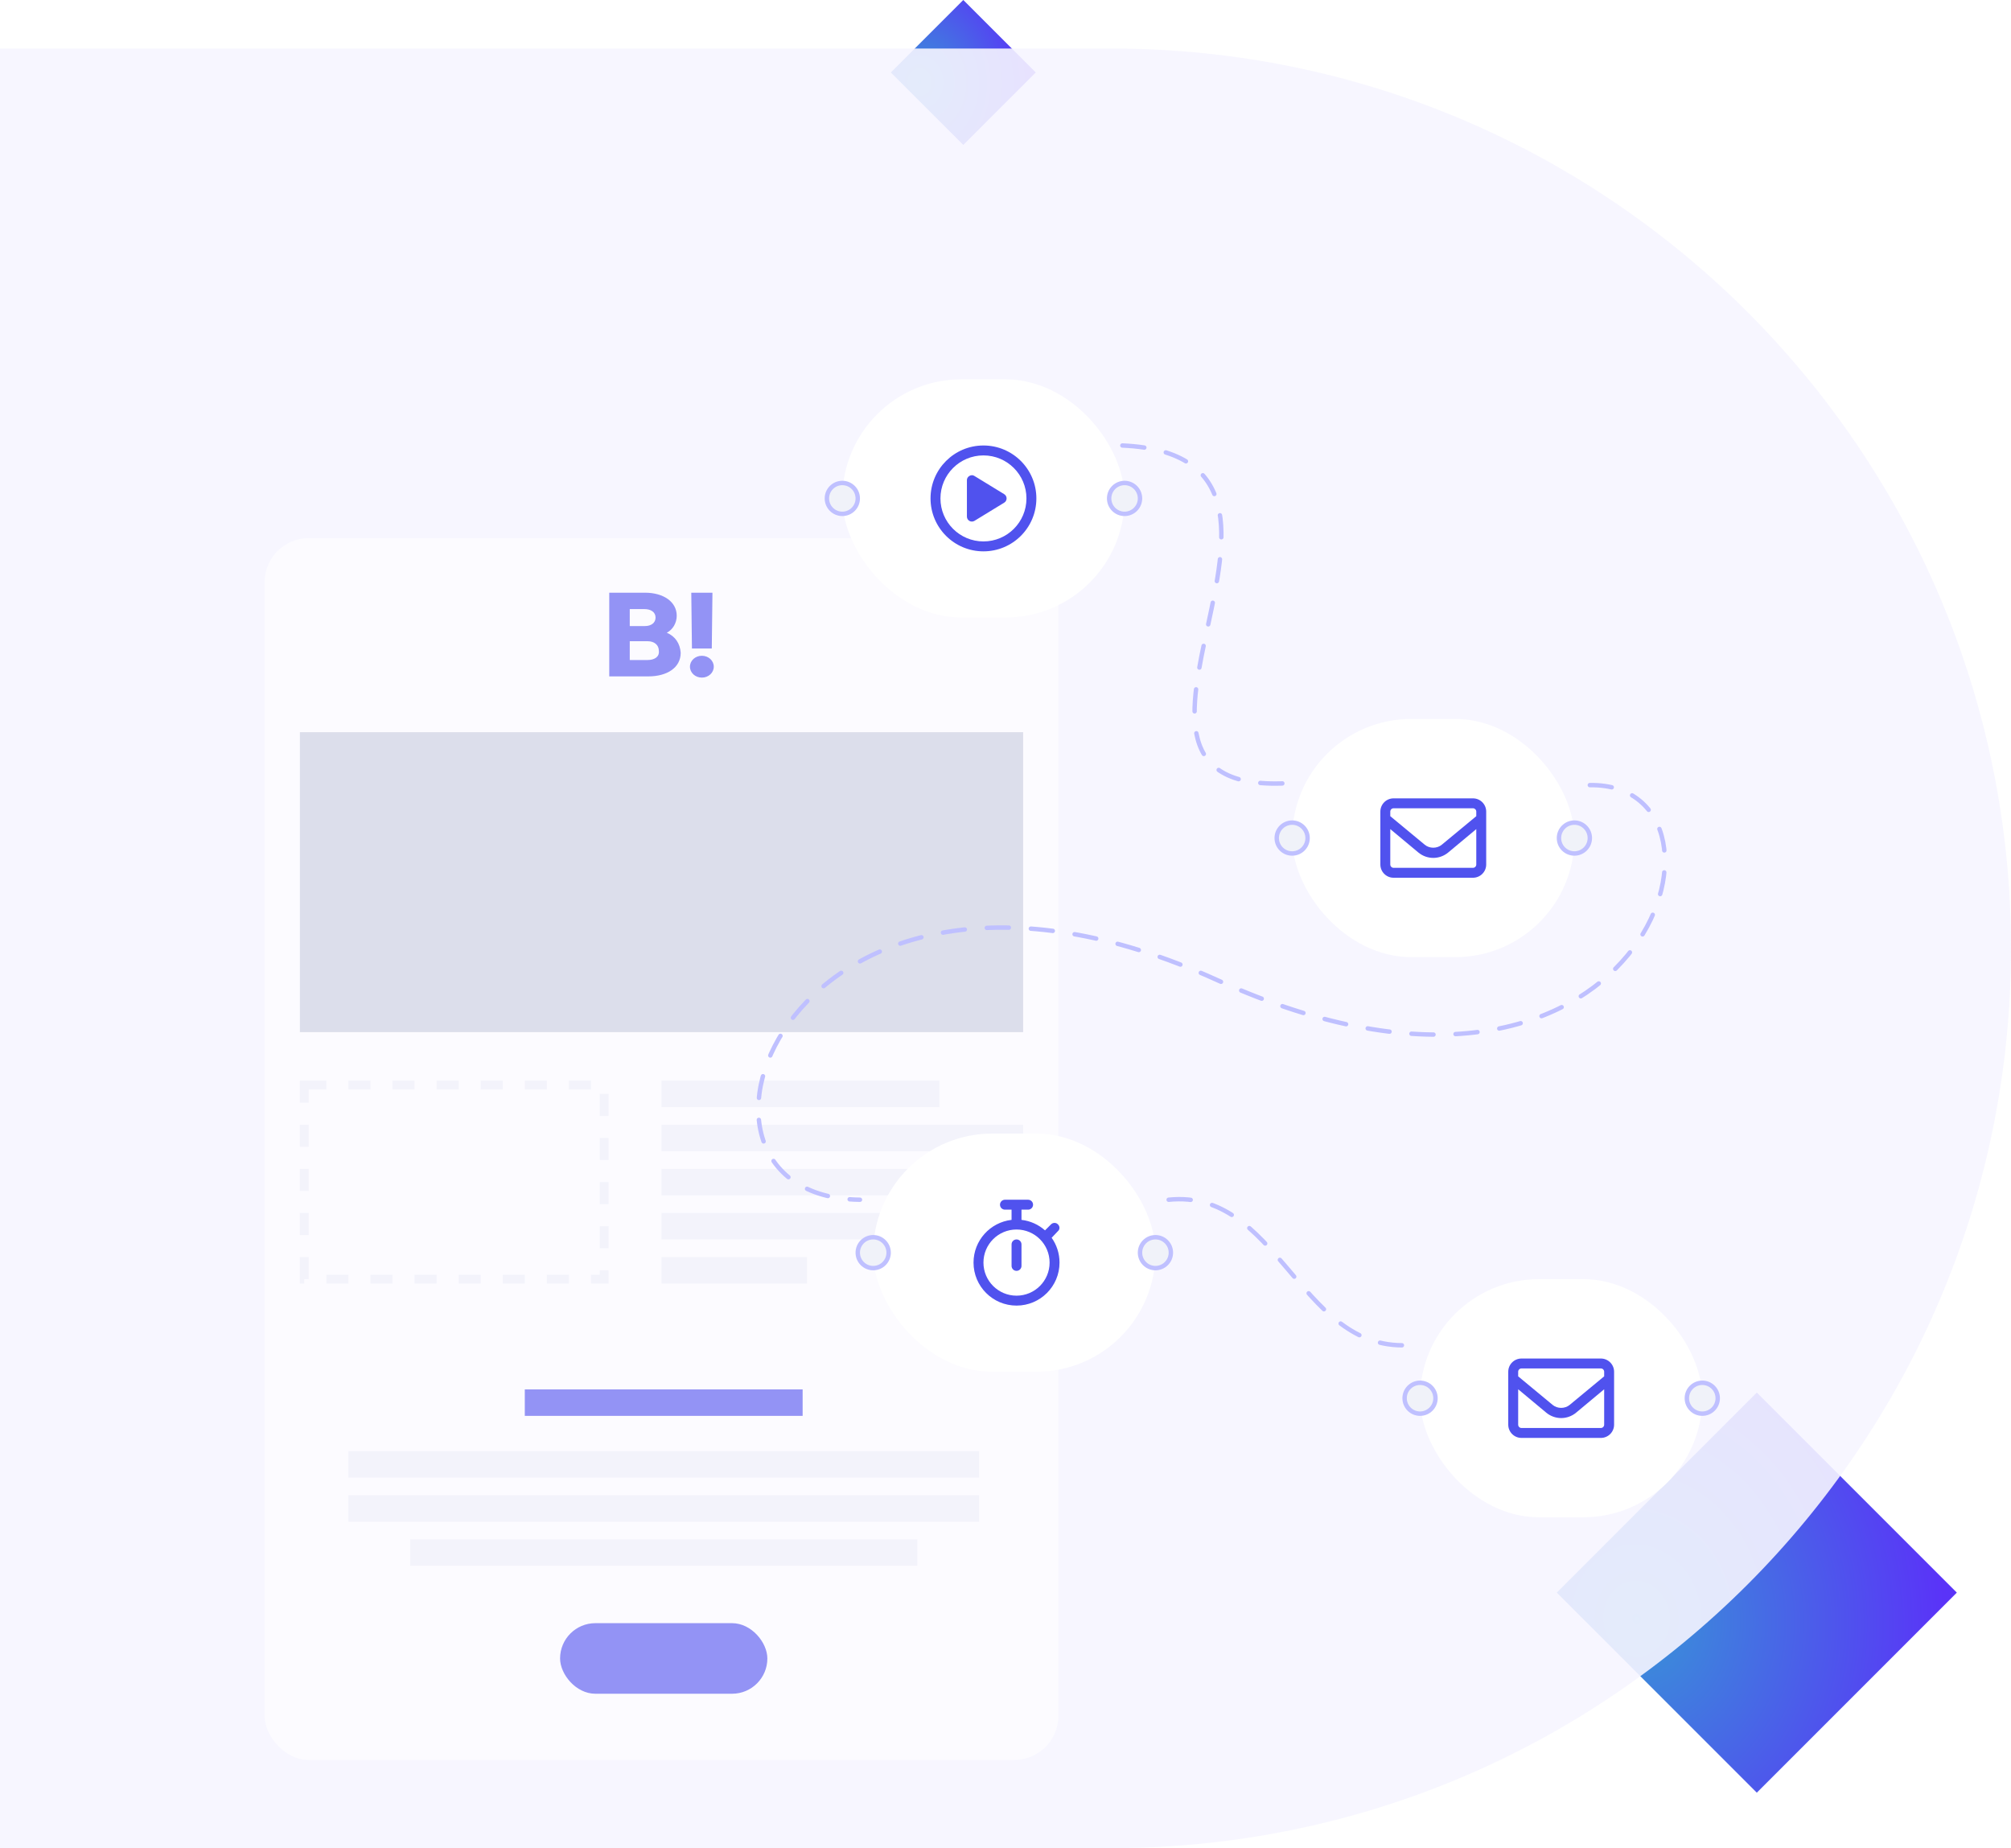
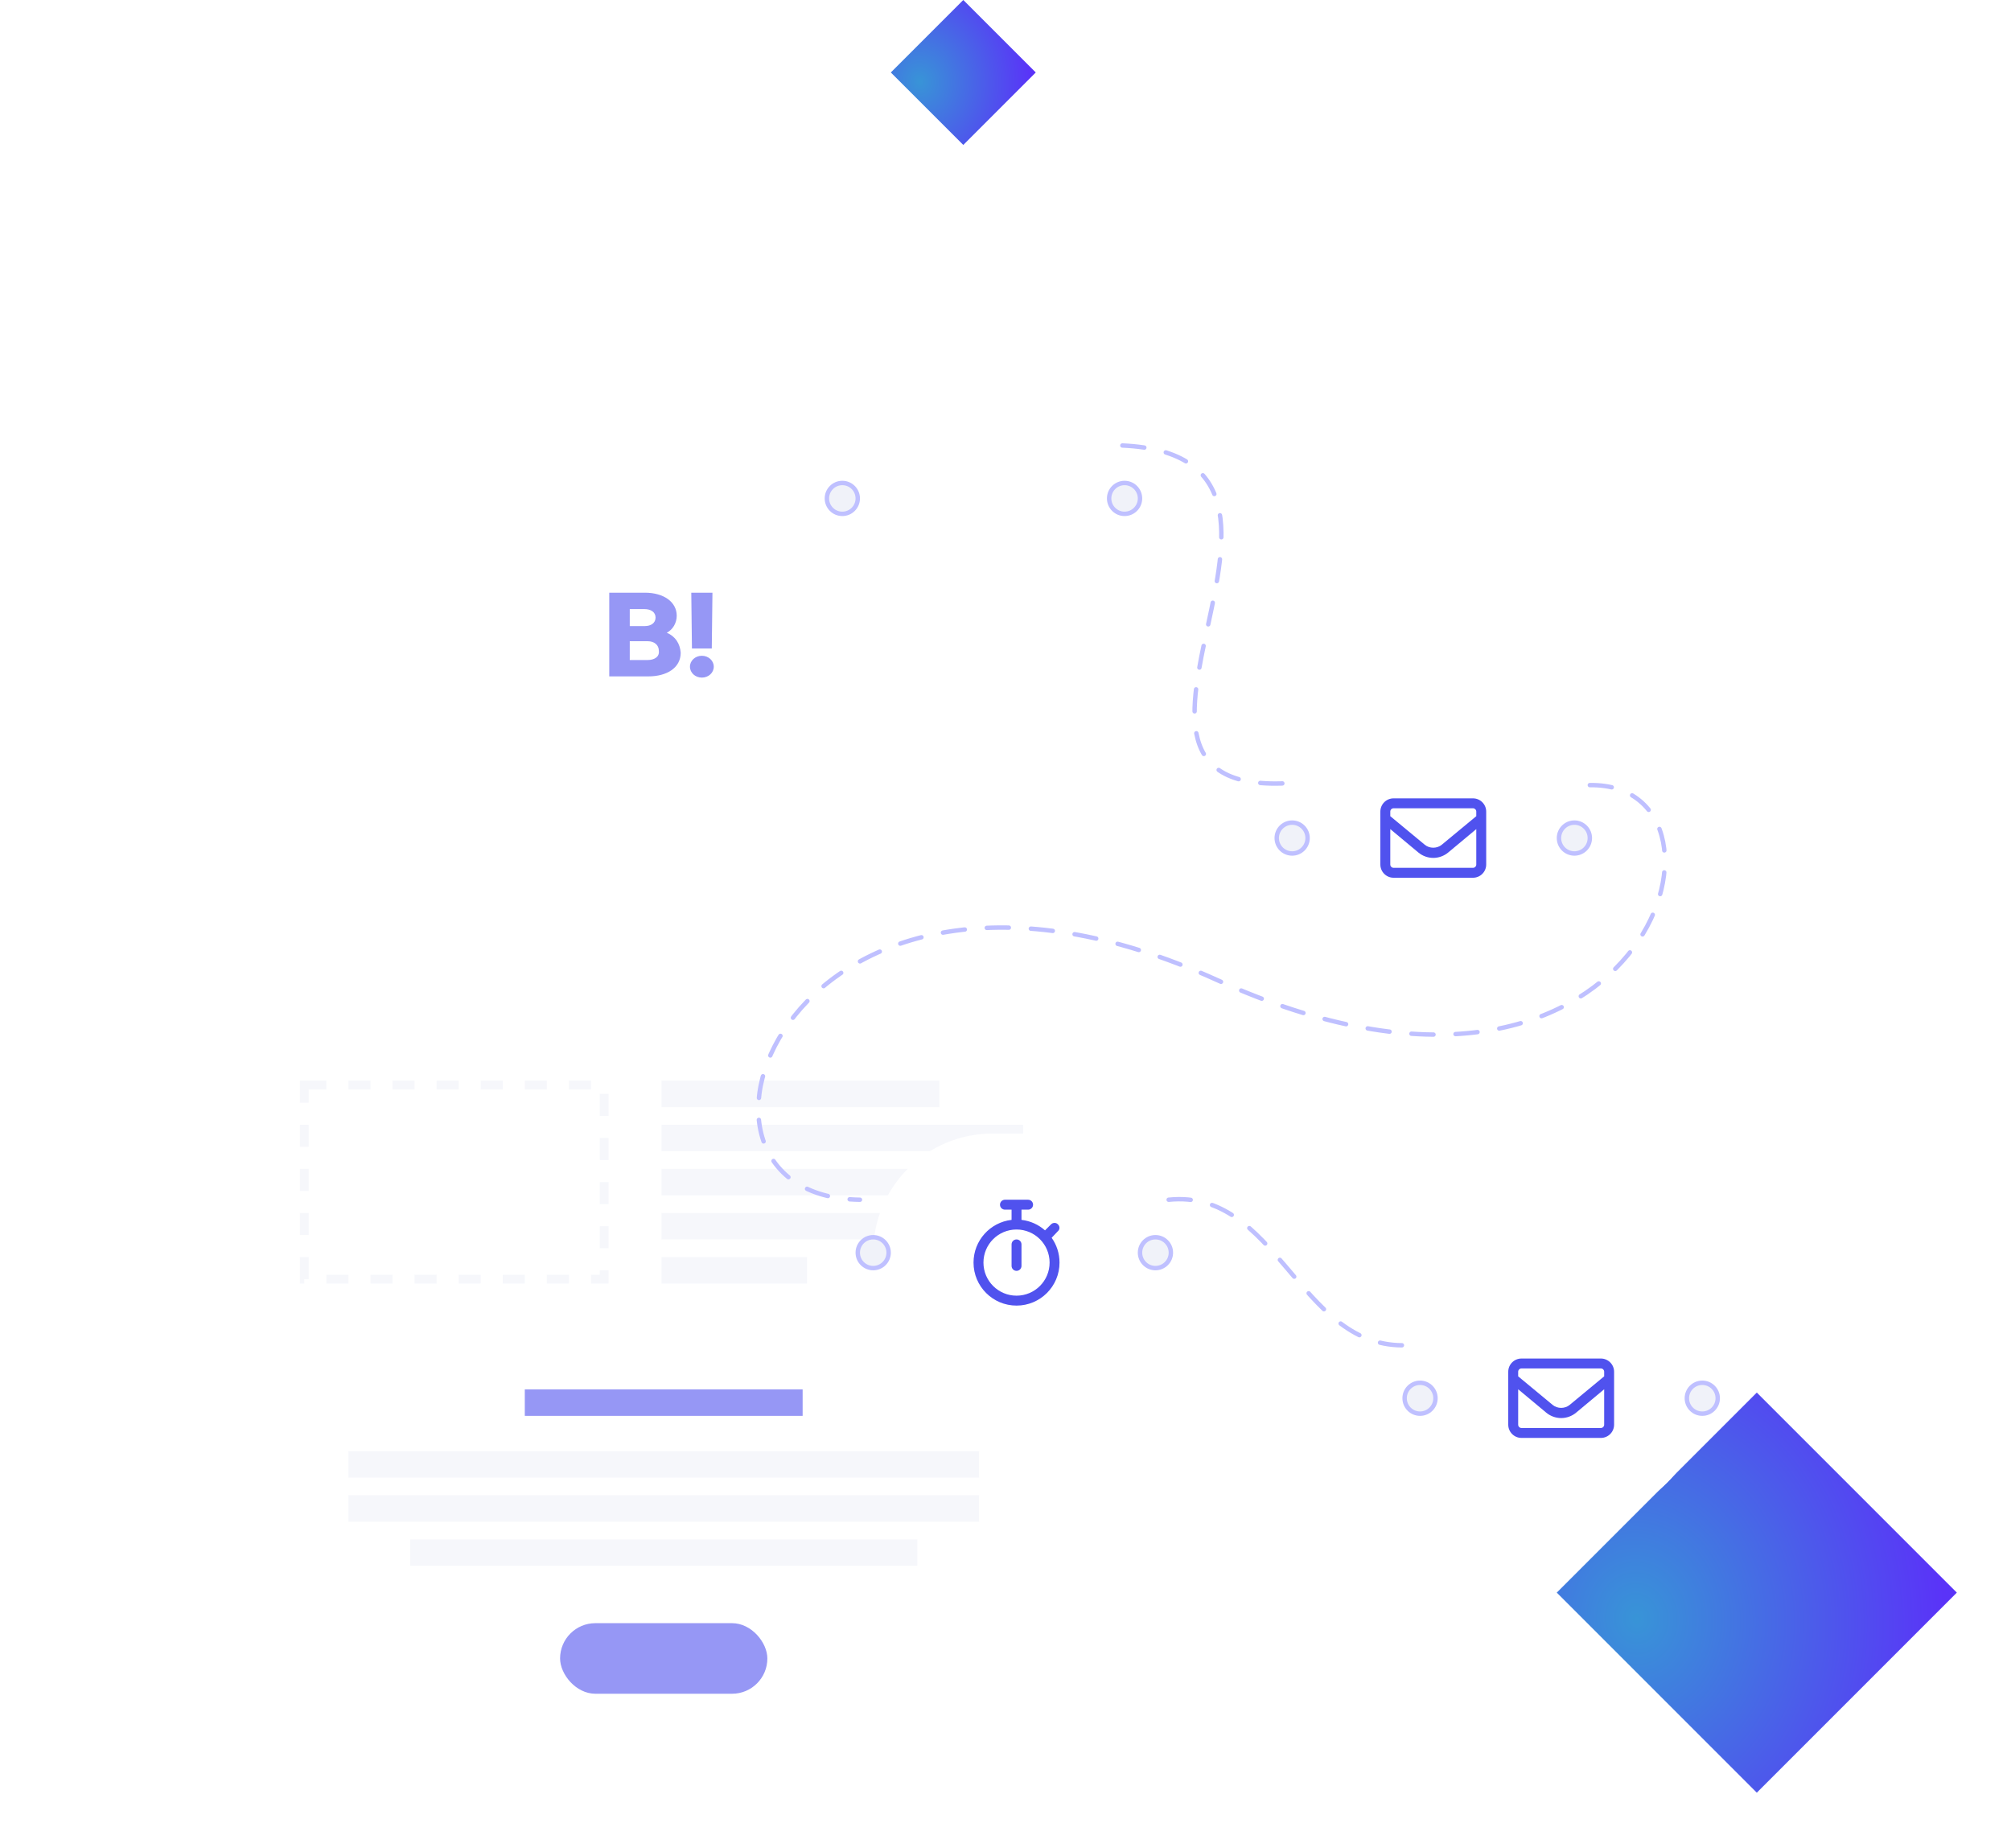
<svg xmlns="http://www.w3.org/2000/svg" width="456" height="419" viewBox="0 0 456 419" fill="none">
  <rect x="202" y="16.43" width="23.236" height="23.236" transform="rotate(-45 202 16.43)" fill="url(#paint0_radial_1_719)" />
  <rect x="353" y="361.073" width="64.145" height="64.145" transform="rotate(-45 353 361.073)" fill="url(#paint1_radial_1_719)" />
  <g filter="url(#filter0_b_1_719)">
-     <path d="M0 11H252C364.666 11 456 102.334 456 215V215C456 327.666 364.666 419 252 419H0V11Z" fill="#F6F5FF" fill-opacity="0.9" />
-   </g>
+     </g>
  <g opacity="0.6" filter="url(#filter1_d_1_719)">
    <rect x="44" y="82" width="180" height="277" rx="10" fill="white" />
-     <rect x="52" y="126" width="164" height="68" fill="#CACEDD" />
    <rect x="53" y="206" width="68" height="44" stroke="#F0F2F9" stroke-width="2" stroke-dasharray="5 5" />
    <rect x="134" y="205" width="63" height="6" fill="#F0F2F9" />
    <rect x="103" y="275" width="63" height="6" fill="#5052EE" />
    <rect x="111" y="328" width="47" height="16" rx="8" fill="#5052EE" />
    <rect x="63" y="289" width="143" height="6" fill="#F0F2F9" />
    <rect x="63" y="299" width="143" height="6" fill="#F0F2F9" />
    <rect x="77" y="309" width="115" height="6" fill="#F0F2F9" />
    <rect x="134" y="215" width="82" height="6" fill="#F0F2F9" />
    <rect x="134" y="225" width="82" height="6" fill="#F0F2F9" />
    <rect x="134" y="235" width="82" height="6" fill="#F0F2F9" />
    <rect x="134" y="245" width="33" height="6" fill="#F0F2F9" />
    <path d="M135.2 103.45C136.55 102.762 137.45 101.25 137.45 99.6C137.45 96.438 134.45 94.375 130.25 94.375H122.15V113.35H131C135.2 113.35 138.35 111.425 138.35 107.987C138.2 105.925 137.15 104.275 135.2 103.45ZM126.8 98.088H130.1C131.6 98.088 132.65 98.775 132.65 100.012C132.65 101.25 131.6 101.938 130.25 101.938H126.8V98.088ZM130.85 109.638H126.8V105.375H130.85C132.35 105.375 133.4 106.2 133.4 107.575C133.55 108.95 132.35 109.638 130.85 109.638ZM145.4 107.025L145.55 94.375H140.75L140.9 107.025H145.4ZM143.15 108.675C141.65 108.675 140.45 109.775 140.45 111.15C140.45 112.525 141.65 113.625 143.15 113.625C144.65 113.625 145.85 112.525 145.85 111.15C145.85 109.775 144.65 108.675 143.15 108.675Z" fill="#5052EE" />
  </g>
  <path d="M254.5 101C310 103.5 238 181.5 293 177.5" stroke="#BFC0FF" stroke-linecap="round" stroke-dasharray="5 5" />
  <path d="M265 272C289.5 269.5 294.5 305 318 305" stroke="#BFC0FF" stroke-linecap="round" stroke-dasharray="5 5" />
  <path d="M360.499 177.998C398.68 177.457 373.499 266.5 275.999 222.2C178.499 177.901 144.926 271.438 195 271.998" stroke="#BFC0FF" stroke-linecap="round" stroke-dasharray="5 5" />
  <g filter="url(#filter2_d_1_719)">
    <rect x="191" y="74" width="64" height="54" rx="27" fill="white" />
    <g clip-path="url(#clip0_1_719)">
      <g clip-path="url(#clip1_1_719)">
-         <path d="M219.827 95.895C220.178 95.694 220.614 95.661 220.961 95.914L227.711 100.039C228.044 100.245 228.25 100.606 228.25 101C228.25 101.394 228.044 101.755 227.711 101.961L220.961 106.086C220.614 106.297 220.178 106.306 219.827 106.105C219.47 105.908 219.25 105.533 219.25 105.125V96.833C219.25 96.467 219.47 96.092 219.827 95.895ZM235 101C235 107.628 229.628 113 223 113C216.372 113 211 107.628 211 101C211 94.372 216.372 89 223 89C229.628 89 235 94.372 235 101ZM223 91.25C217.614 91.25 213.25 95.614 213.25 101C213.25 106.386 217.614 110.75 223 110.75C228.386 110.75 232.75 106.386 232.75 101C232.75 95.614 228.386 91.25 223 91.25Z" fill="#5052EE" />
-       </g>
+         </g>
    </g>
    <circle cx="255" cy="101" r="3.5" fill="#F0F2F9" stroke="#BFC0FF" />
    <circle cx="191" cy="101" r="3.5" fill="#F0F2F9" stroke="#BFC0FF" />
  </g>
  <g filter="url(#filter3_d_1_719)">
    <rect x="293" y="151" width="64" height="54" rx="27" fill="white" />
    <g clip-path="url(#clip2_1_719)">
-       <path d="M334 169H316C314.343 169 313 170.343 313 172V184C313 185.657 314.343 187 316 187H334C335.657 187 337 185.657 337 184V172C337 170.343 335.655 169 334 169ZM316 171.25H334C334.414 171.25 334.75 171.586 334.75 172V173.039L326.931 179.512C325.844 180.416 324.15 180.415 323.065 179.513L315.25 173.041V172C315.25 171.587 315.587 171.25 316 171.25ZM334 184.75H316C315.586 184.75 315.25 184.414 315.25 184V175.97L321.63 181.286C322.577 182.069 323.772 182.5 325 182.5C326.228 182.5 327.426 182.069 328.374 181.282L334.75 175.97V184C334.75 184.413 334.413 184.75 334 184.75Z" fill="#5052EE" />
+       <path d="M334 169H316C314.343 169 313 170.343 313 172V184C313 185.657 314.343 187 316 187H334C335.657 187 337 185.657 337 184V172C337 170.343 335.655 169 334 169ZM316 171.25H334C334.414 171.25 334.75 171.586 334.75 172V173.039L326.931 179.512C325.844 180.416 324.15 180.415 323.065 179.513L315.25 173.041V172C315.25 171.587 315.587 171.25 316 171.25ZM334 184.75H316C315.586 184.75 315.25 184.414 315.25 184V175.97L321.63 181.286C322.577 182.069 323.772 182.5 325 182.5C326.228 182.5 327.426 182.069 328.374 181.282L334.75 175.97V184C334.75 184.413 334.413 184.75 334 184.75" fill="#5052EE" />
    </g>
    <circle cx="357" cy="178" r="3.5" fill="#F0F2F9" stroke="#BFC0FF" />
    <circle cx="293" cy="178" r="3.5" fill="#F0F2F9" stroke="#BFC0FF" />
  </g>
  <g filter="url(#filter4_d_1_719)">
    <rect x="198" y="245" width="64" height="54" rx="27" fill="white" />
    <g clip-path="url(#clip3_1_719)">
      <path d="M231.625 275C231.625 275.623 231.123 276.125 230.5 276.125C229.877 276.125 229.375 275.623 229.375 275V270.125C229.375 269.502 229.877 269 230.5 269C231.123 269 231.625 269.502 231.625 270.125V275ZM226.75 261.125C226.75 260.504 227.252 260 227.875 260H233.125C233.748 260 234.25 260.504 234.25 261.125C234.25 261.746 233.748 262.25 233.125 262.25H231.625V264.564C233.659 264.8 235.506 265.658 236.959 266.947L238.328 265.578C238.769 265.142 239.481 265.142 239.88 265.578C240.358 266.019 240.358 266.731 239.88 267.13L238.464 268.625C239.589 270.214 240.25 272.155 240.25 274.25C240.25 279.636 235.886 284 230.5 284C225.114 284 220.75 279.636 220.75 274.25C220.75 269.244 224.52 265.123 229.375 264.564V262.25H227.875C227.252 262.25 226.75 261.746 226.75 261.125ZM230.5 281.75C234.644 281.75 238 278.394 238 274.25C238 270.106 234.644 266.75 230.5 266.75C226.356 266.75 223 270.106 223 274.25C223 278.394 226.356 281.75 230.5 281.75Z" fill="#5052EE" />
    </g>
    <circle cx="262" cy="272" r="3.5" fill="#F0F2F9" stroke="#BFC0FF" />
    <circle cx="198" cy="272" r="3.5" fill="#F0F2F9" stroke="#BFC0FF" />
  </g>
  <g filter="url(#filter5_d_1_719)">
    <rect x="322" y="278" width="64" height="54" rx="27" fill="white" />
    <g clip-path="url(#clip4_1_719)">
      <path d="M363 296H345C343.343 296 342 297.343 342 299V311C342 312.657 343.343 314 345 314H363C364.657 314 366 312.657 366 311V299C366 297.343 364.655 296 363 296ZM345 298.25H363C363.414 298.25 363.75 298.586 363.75 299V300.039L355.931 306.512C354.844 307.416 353.15 307.415 352.065 306.513L344.25 300.041V299C344.25 298.587 344.587 298.25 345 298.25ZM363 311.75H345C344.586 311.75 344.25 311.414 344.25 311V302.97L350.63 308.286C351.577 309.069 352.772 309.5 354 309.5C355.228 309.5 356.426 309.069 357.374 308.282L363.75 302.97V311C363.75 311.413 363.413 311.75 363 311.75Z" fill="#5052EE" />
    </g>
    <circle cx="386" cy="305" r="3.5" fill="#F0F2F9" stroke="#BFC0FF" />
    <circle cx="322" cy="305" r="3.5" fill="#F0F2F9" stroke="#BFC0FF" />
  </g>
  <defs>
    <filter id="filter0_b_1_719" x="-10" y="1" width="476" height="428" filterUnits="userSpaceOnUse" color-interpolation-filters="sRGB">
      <feFlood flood-opacity="0" result="BackgroundImageFix" />
      <feGaussianBlur in="BackgroundImageFix" stdDeviation="5" />
      <feComposite in2="SourceAlpha" operator="in" result="effect1_backgroundBlur_1_719" />
      <feBlend mode="normal" in="SourceGraphic" in2="effect1_backgroundBlur_1_719" result="shape" />
    </filter>
    <filter id="filter1_d_1_719" x="20" y="82" width="260" height="357" filterUnits="userSpaceOnUse" color-interpolation-filters="sRGB">
      <feFlood flood-opacity="0" result="BackgroundImageFix" />
      <feColorMatrix in="SourceAlpha" type="matrix" values="0 0 0 0 0 0 0 0 0 0 0 0 0 0 0 0 0 0 127 0" result="hardAlpha" />
      <feOffset dx="16" dy="40" />
      <feGaussianBlur stdDeviation="20" />
      <feColorMatrix type="matrix" values="0 0 0 0 0 0 0 0 0 0 0 0 0 0 0 0 0 0 0.05 0" />
      <feBlend mode="normal" in2="BackgroundImageFix" result="effect1_dropShadow_1_719" />
      <feBlend mode="normal" in="SourceGraphic" in2="effect1_dropShadow_1_719" result="shape" />
    </filter>
    <filter id="filter2_d_1_719" x="147" y="46" width="152" height="134" filterUnits="userSpaceOnUse" color-interpolation-filters="sRGB">
      <feFlood flood-opacity="0" result="BackgroundImageFix" />
      <feColorMatrix in="SourceAlpha" type="matrix" values="0 0 0 0 0 0 0 0 0 0 0 0 0 0 0 0 0 0 127 0" result="hardAlpha" />
      <feOffset dy="12" />
      <feGaussianBlur stdDeviation="20" />
      <feComposite in2="hardAlpha" operator="out" />
      <feColorMatrix type="matrix" values="0 0 0 0 0 0 0 0 0 0 0 0 0 0 0 0 0 0 0.1 0" />
      <feBlend mode="normal" in2="BackgroundImageFix" result="effect1_dropShadow_1_719" />
      <feBlend mode="normal" in="SourceGraphic" in2="effect1_dropShadow_1_719" result="shape" />
    </filter>
    <filter id="filter3_d_1_719" x="249" y="123" width="152" height="134" filterUnits="userSpaceOnUse" color-interpolation-filters="sRGB">
      <feFlood flood-opacity="0" result="BackgroundImageFix" />
      <feColorMatrix in="SourceAlpha" type="matrix" values="0 0 0 0 0 0 0 0 0 0 0 0 0 0 0 0 0 0 127 0" result="hardAlpha" />
      <feOffset dy="12" />
      <feGaussianBlur stdDeviation="20" />
      <feComposite in2="hardAlpha" operator="out" />
      <feColorMatrix type="matrix" values="0 0 0 0 0 0 0 0 0 0 0 0 0 0 0 0 0 0 0.1 0" />
      <feBlend mode="normal" in2="BackgroundImageFix" result="effect1_dropShadow_1_719" />
      <feBlend mode="normal" in="SourceGraphic" in2="effect1_dropShadow_1_719" result="shape" />
    </filter>
    <filter id="filter4_d_1_719" x="154" y="217" width="152" height="134" filterUnits="userSpaceOnUse" color-interpolation-filters="sRGB">
      <feFlood flood-opacity="0" result="BackgroundImageFix" />
      <feColorMatrix in="SourceAlpha" type="matrix" values="0 0 0 0 0 0 0 0 0 0 0 0 0 0 0 0 0 0 127 0" result="hardAlpha" />
      <feOffset dy="12" />
      <feGaussianBlur stdDeviation="20" />
      <feComposite in2="hardAlpha" operator="out" />
      <feColorMatrix type="matrix" values="0 0 0 0 0 0 0 0 0 0 0 0 0 0 0 0 0 0 0.1 0" />
      <feBlend mode="normal" in2="BackgroundImageFix" result="effect1_dropShadow_1_719" />
      <feBlend mode="normal" in="SourceGraphic" in2="effect1_dropShadow_1_719" result="shape" />
    </filter>
    <filter id="filter5_d_1_719" x="278" y="250" width="152" height="134" filterUnits="userSpaceOnUse" color-interpolation-filters="sRGB">
      <feFlood flood-opacity="0" result="BackgroundImageFix" />
      <feColorMatrix in="SourceAlpha" type="matrix" values="0 0 0 0 0 0 0 0 0 0 0 0 0 0 0 0 0 0 127 0" result="hardAlpha" />
      <feOffset dy="12" />
      <feGaussianBlur stdDeviation="20" />
      <feComposite in2="hardAlpha" operator="out" />
      <feColorMatrix type="matrix" values="0 0 0 0 0 0 0 0 0 0 0 0 0 0 0 0 0 0 0.1 0" />
      <feBlend mode="normal" in2="BackgroundImageFix" result="effect1_dropShadow_1_719" />
      <feBlend mode="normal" in="SourceGraphic" in2="effect1_dropShadow_1_719" result="shape" />
    </filter>
    <radialGradient id="paint0_radial_1_719" cx="0" cy="0" r="1" gradientUnits="userSpaceOnUse" gradientTransform="translate(205.108 22.581) rotate(41.108) scale(25.293 28.871)">
      <stop stop-color="#3894D7" />
      <stop offset="1" stop-color="#5A33F8" />
    </radialGradient>
    <radialGradient id="paint1_radial_1_719" cx="0" cy="0" r="1" gradientUnits="userSpaceOnUse" gradientTransform="translate(361.581 378.053) rotate(41.108) scale(69.824 79.7)">
      <stop stop-color="#3894D7" />
      <stop offset="1" stop-color="#5A33F8" />
    </radialGradient>
    <clipPath id="clip0_1_719">
      <rect width="24" height="24" fill="white" transform="translate(211 89)" />
    </clipPath>
    <clipPath id="clip1_1_719">
      <rect width="24" height="24" fill="white" transform="translate(211 89)" />
    </clipPath>
    <clipPath id="clip2_1_719">
      <rect width="24" height="24" fill="white" transform="translate(313 166)" />
    </clipPath>
    <clipPath id="clip3_1_719">
      <rect width="21" height="24" fill="white" transform="translate(220 260)" />
    </clipPath>
    <clipPath id="clip4_1_719">
      <rect width="24" height="24" fill="white" transform="translate(342 293)" />
    </clipPath>
  </defs>
</svg>